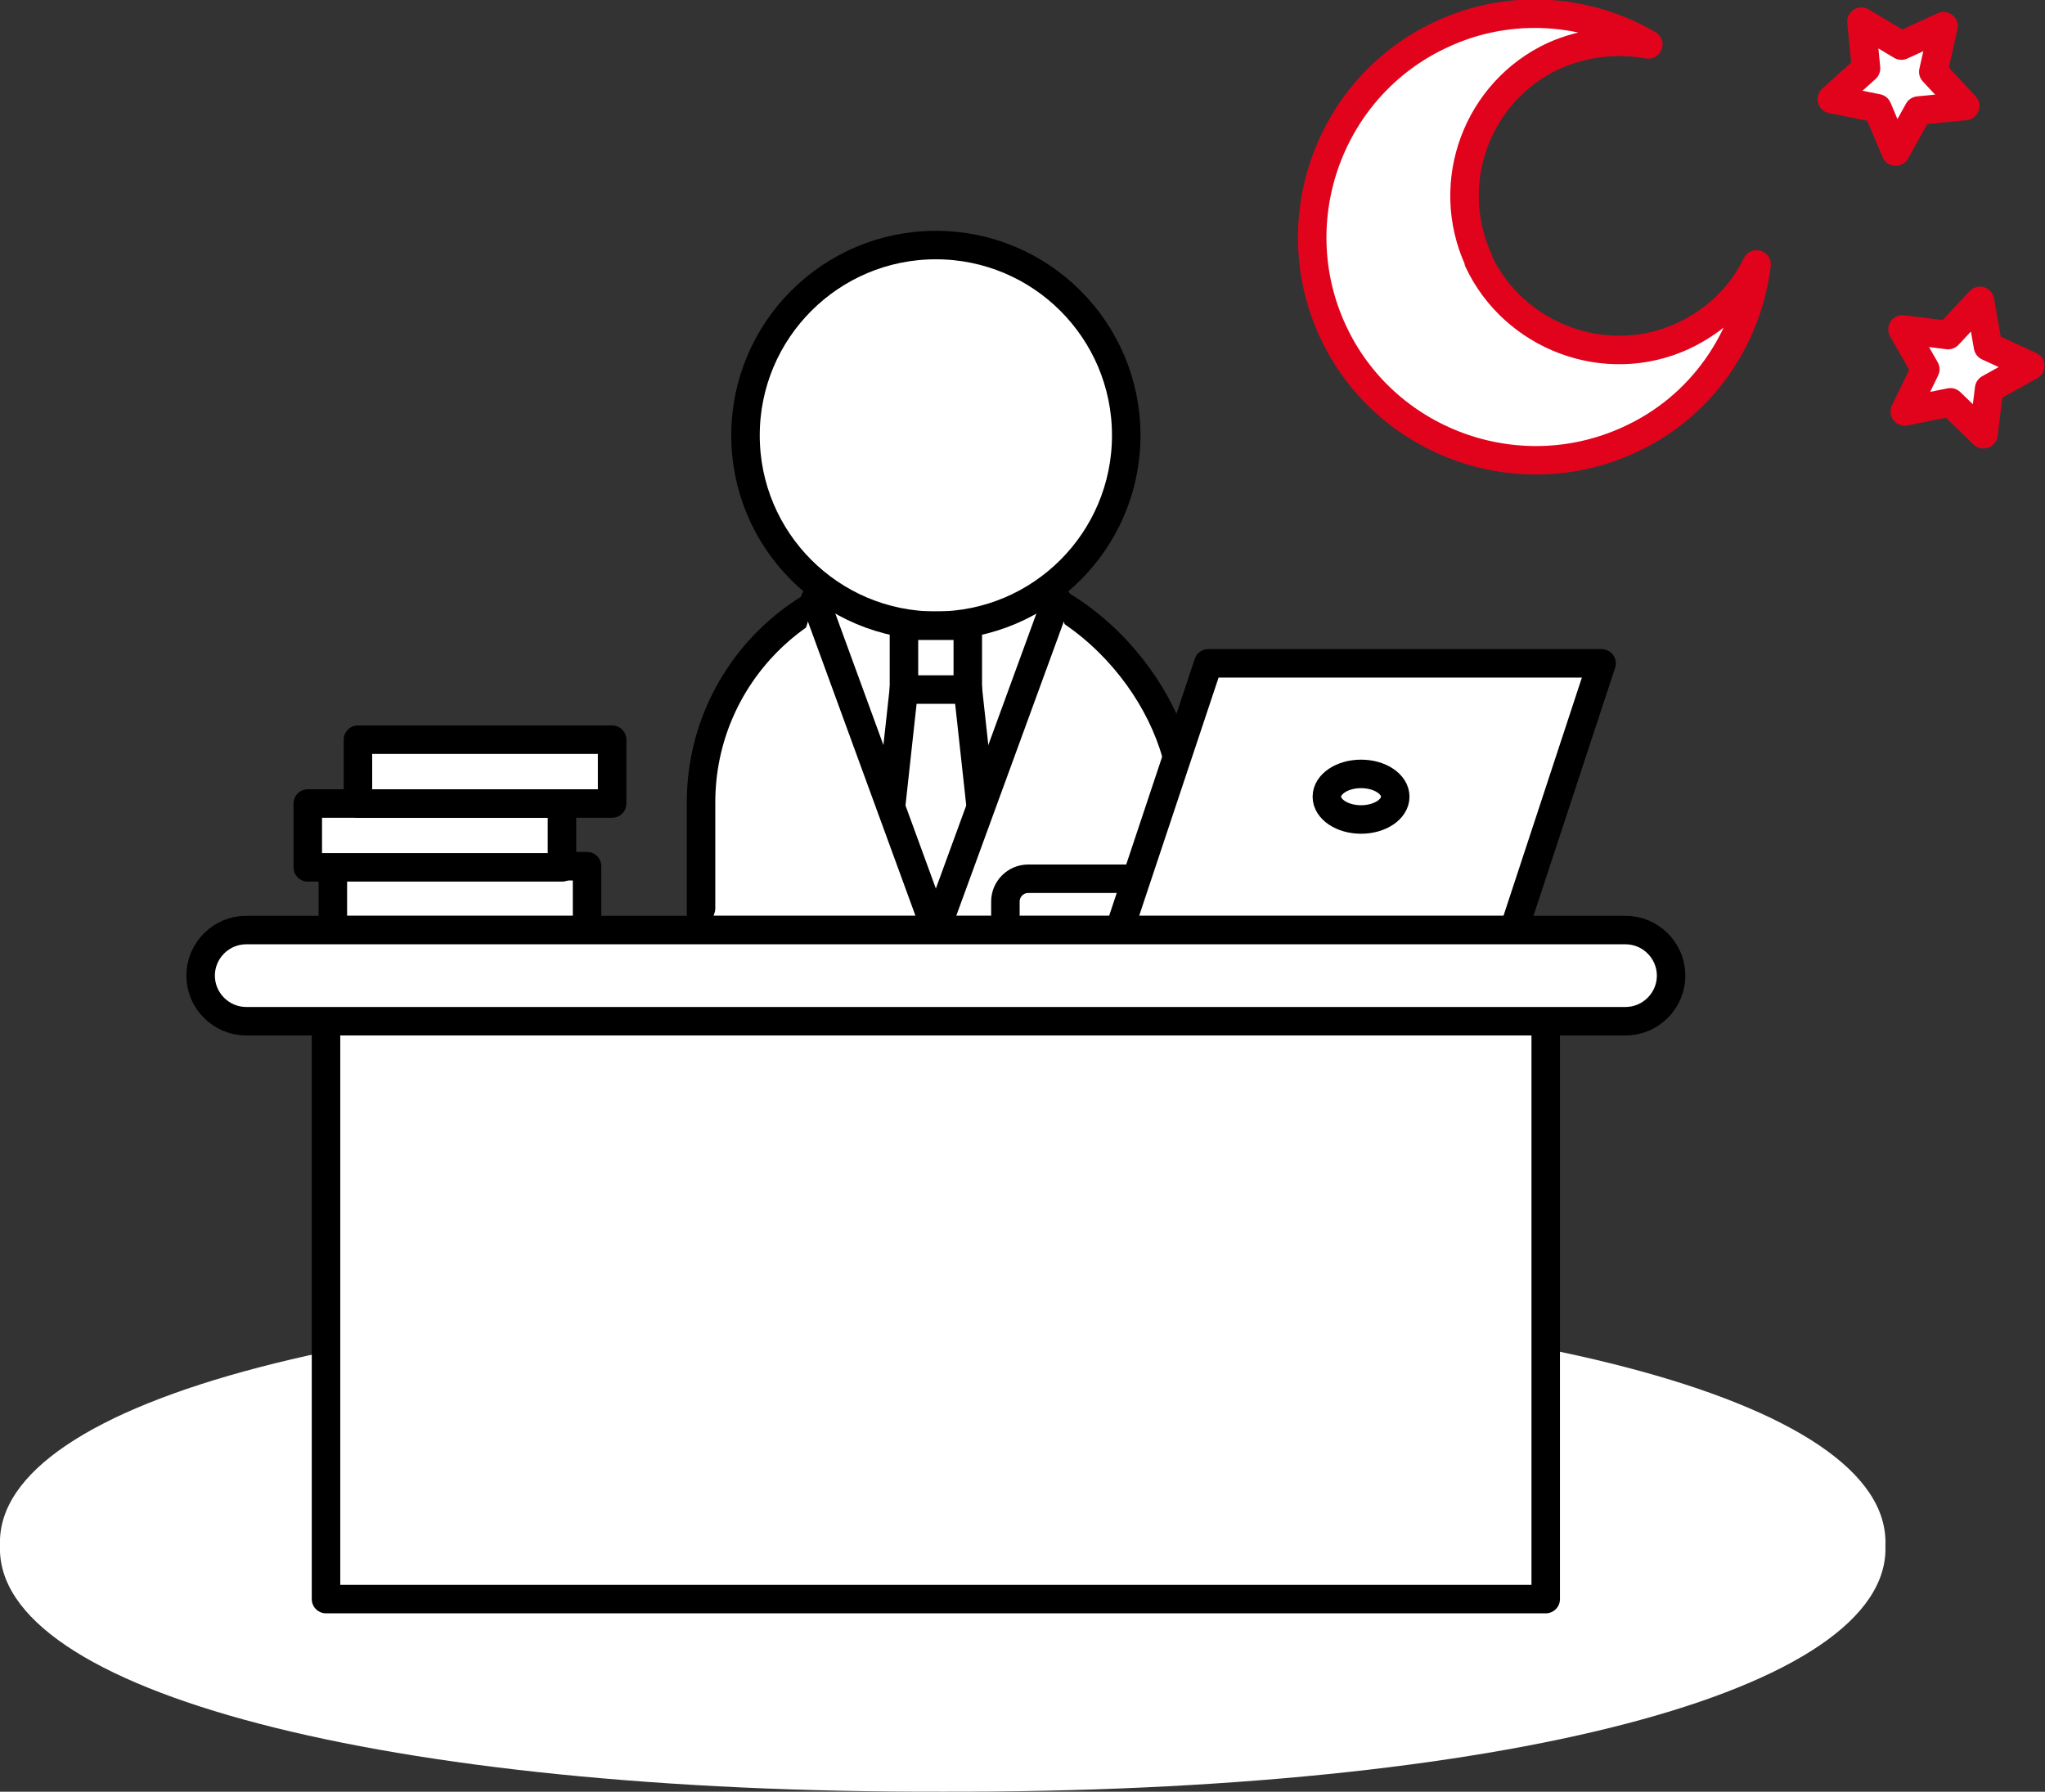
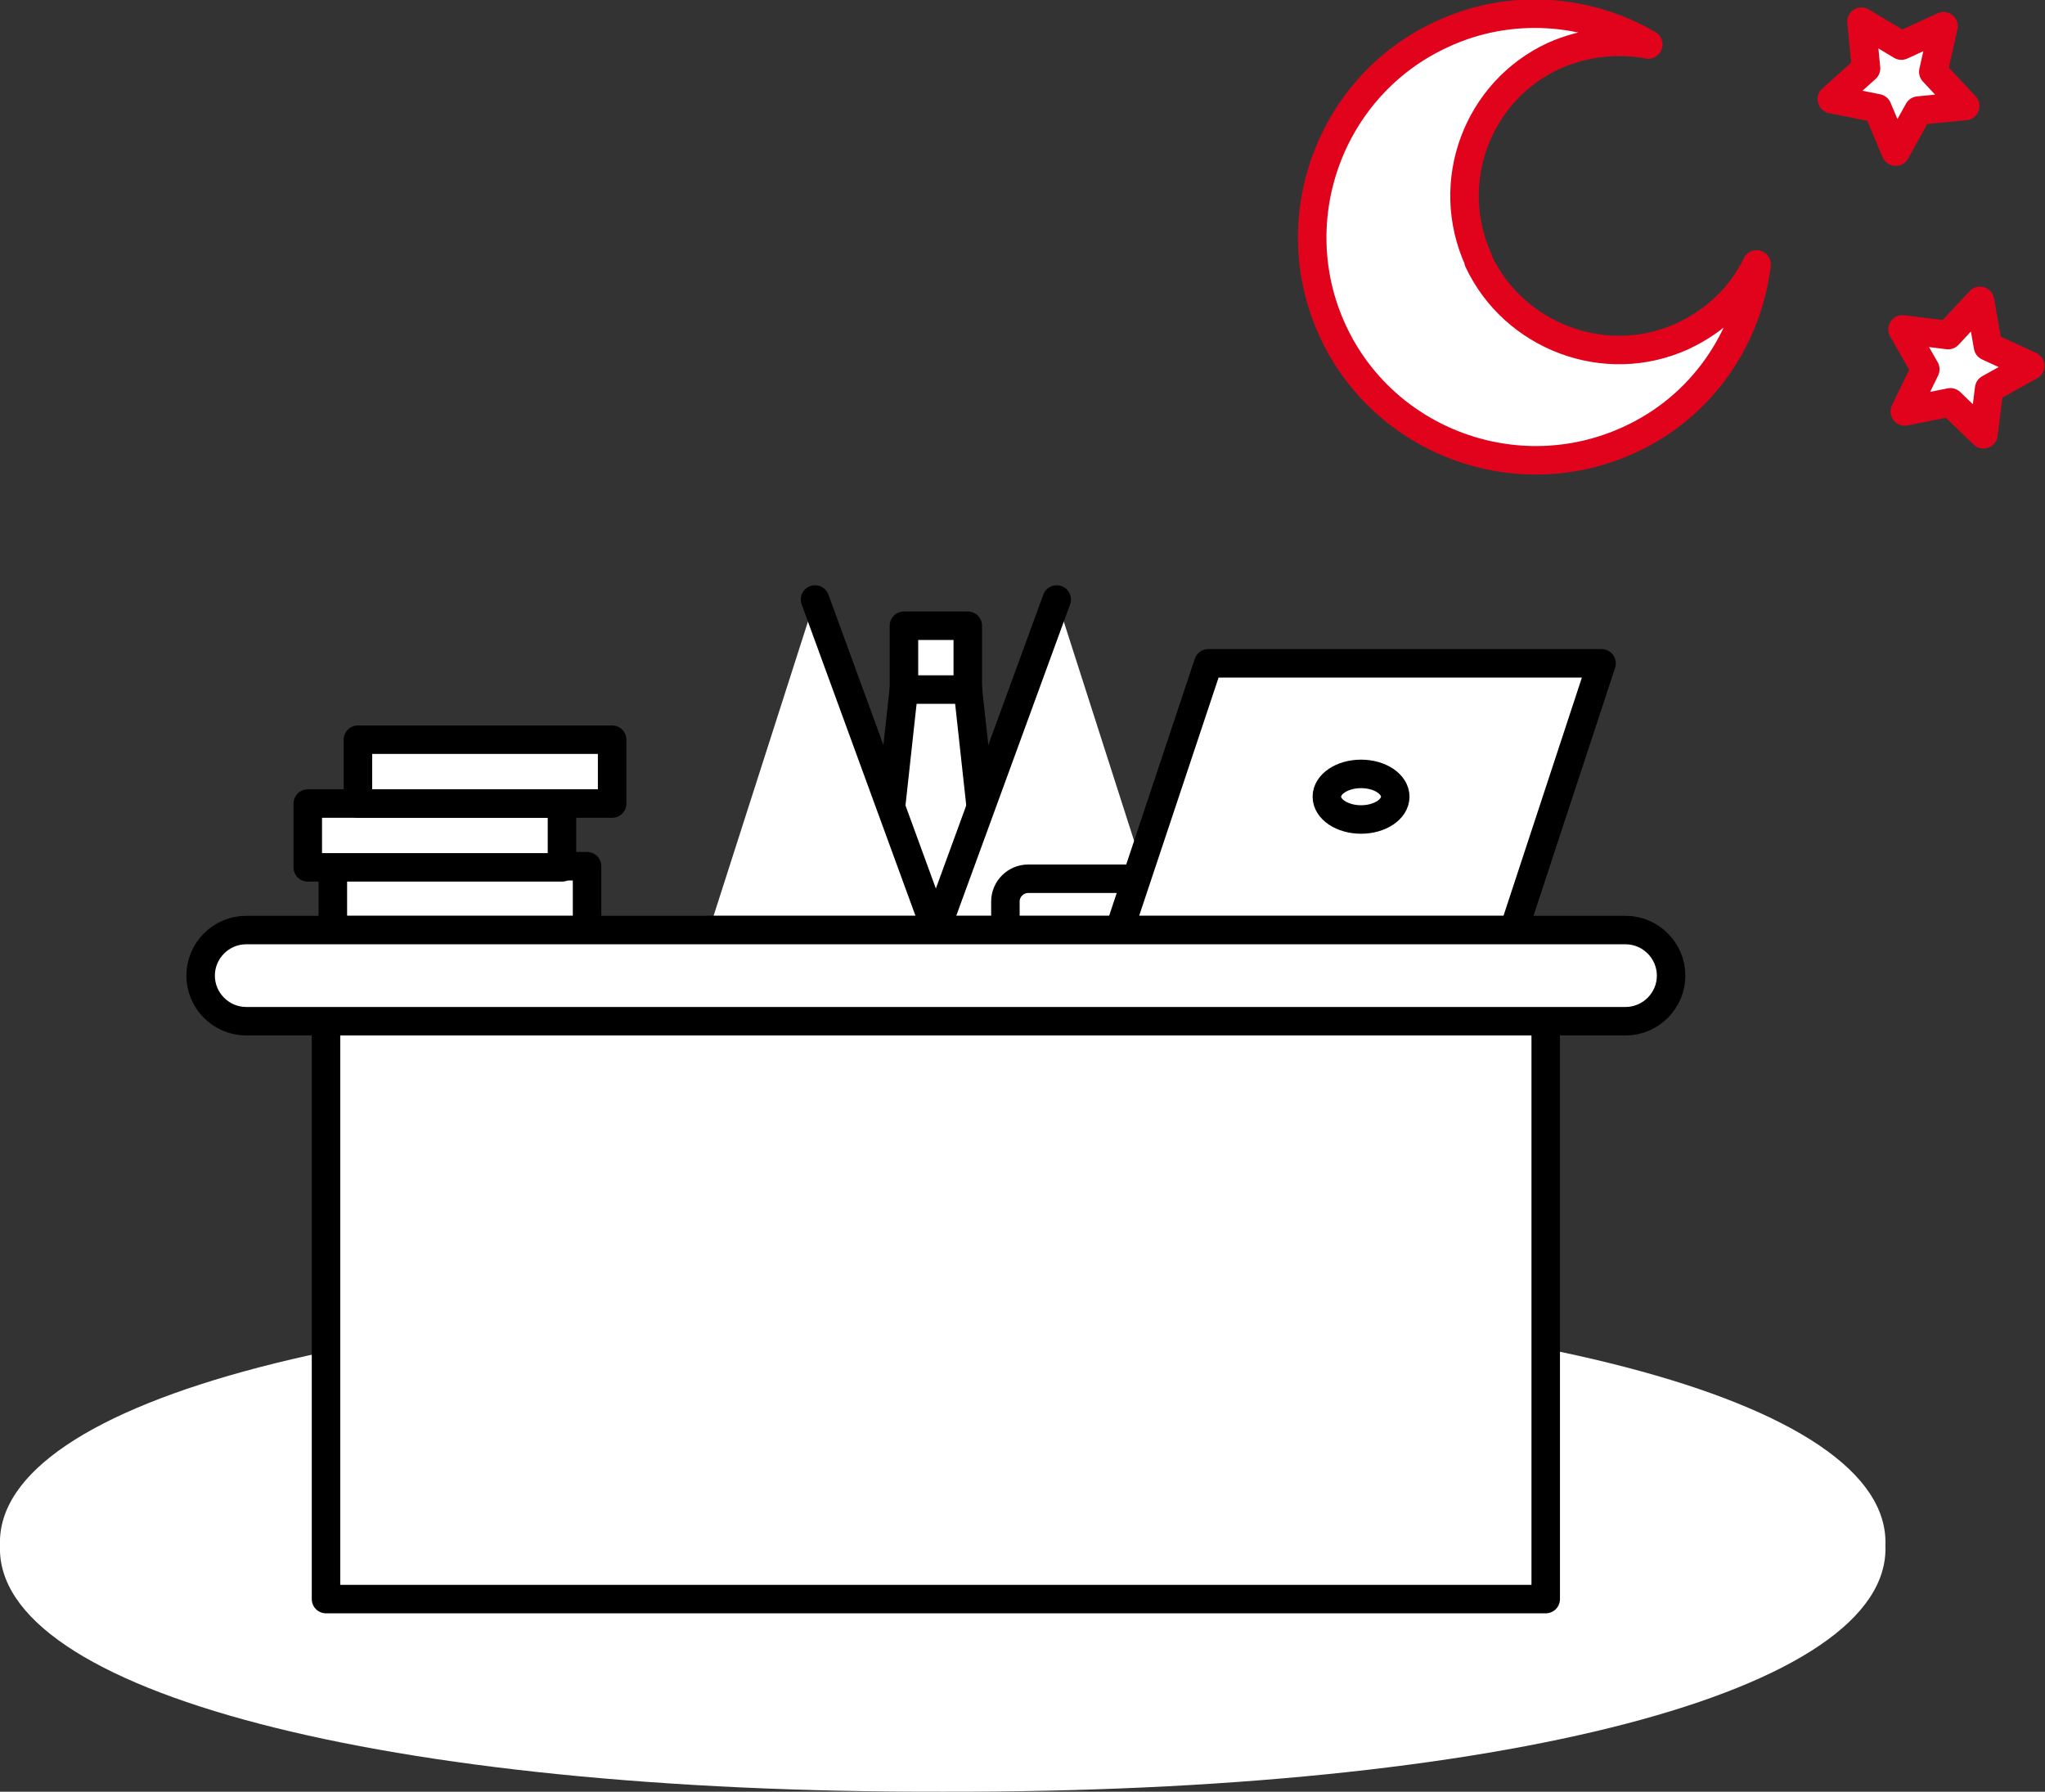
<svg xmlns="http://www.w3.org/2000/svg" id="_レイヤー_1" version="1.1" viewBox="0 0 179.4 157.2">
  <rect x="0" y="0" width="179.4" height="157.2" fill="#333333" stroke="none" />
  <defs>
    <style>
      .st0, .st1, .st2 {
        fill: #fff;
      }

      .st1 {
        stroke: #000;
      }

      .st1, .st2 {
        stroke-linecap: round;
        stroke-linejoin: round;
        stroke-width: 2.5px;
      }

      .st2 {
        stroke: #e1031c;
      }
    </style>
  </defs>
  <path class="st0" d="M165.4,135.6c.5,12.8-33.6,21.7-82.7,21.6C33.6,157.3-.5,148.4,0,135.6c-.5-12.8,33.6-21.7,82.7-21.6,49.1-.1,83.2,8.8,82.7,21.6Z" />
-   <rect class="st1" x="61.5" y="50.4" width="42.3" height="50.1" rx="20" ry="20" />
  <polygon class="st1" points="84.9 60.4 79.3 60.4 76.5 86 87.7 86 84.9 60.4" />
-   <circle class="st1" cx="82.1" cy="38.2" r="16.7" />
  <rect class="st1" x="79.3" y="54.9" width="5.6" height="5.6" />
  <polyline class="st1" points="71.5 52.6 82.1 81.6 62.2 81.6" />
  <polyline class="st1" points="92.7 52.6 82.1 81.6 102 81.6" />
  <rect class="st1" x="29.2" y="76" width="22.3" height="5.6" />
  <rect class="st1" x="27" y="70.5" width="22.3" height="5.6" />
  <rect class="st1" x="31.4" y="64.9" width="22.3" height="5.6" />
  <polygon class="st2" points="163.3 1.9 166.8 4 170.5 2.3 169.6 6.3 172.4 9.3 168.3 9.7 166.3 13.3 164.7 9.5 160.7 8.7 163.7 6 163.3 1.9" />
  <polygon class="st2" points="173.7 26.4 174.4 30.4 178.1 32.1 174.5 34.1 174 38.1 171.1 35.3 167.1 36.1 168.9 32.4 166.9 28.9 170.9 29.4 173.7 26.4" />
  <path class="st2" d="M129.7,22.8c-3.1-6.8-.1-14.8,6.6-17.9,2.7-1.2,5.6-1.5,8.3-1-5.3-3.1-12.1-3.7-18.1-.9-9.8,4.5-14.1,16.2-9.6,26,4.5,9.8,16.2,14.1,26,9.6,6.4-2.9,10.4-8.9,11.2-15.4-1.3,2.7-3.5,4.9-6.5,6.3-6.8,3.1-14.8,0-17.9-6.6h0Z" />
  <path class="st1" d="M90.2,77.1h18v4.5h-20v-2.5c0-1.1.9-2,2-2Z" />
  <polygon class="st1" points="140.5 58.2 106 58.2 98.2 81.6 132.8 81.6 140.5 58.2" />
  <ellipse class="st1" cx="119.4" cy="69.9" rx="3" ry="2" />
  <rect class="st1" x="28.6" y="85.6" width="107" height="54.7" />
  <path class="st1" d="M21.6,81.6h121c2.2,0,4,1.8,4,4h0c0,2.2-1.8,4-4,4H21.6c-2.2,0-4-1.8-4-4h0c0-2.2,1.8-4,4-4Z" />
</svg>